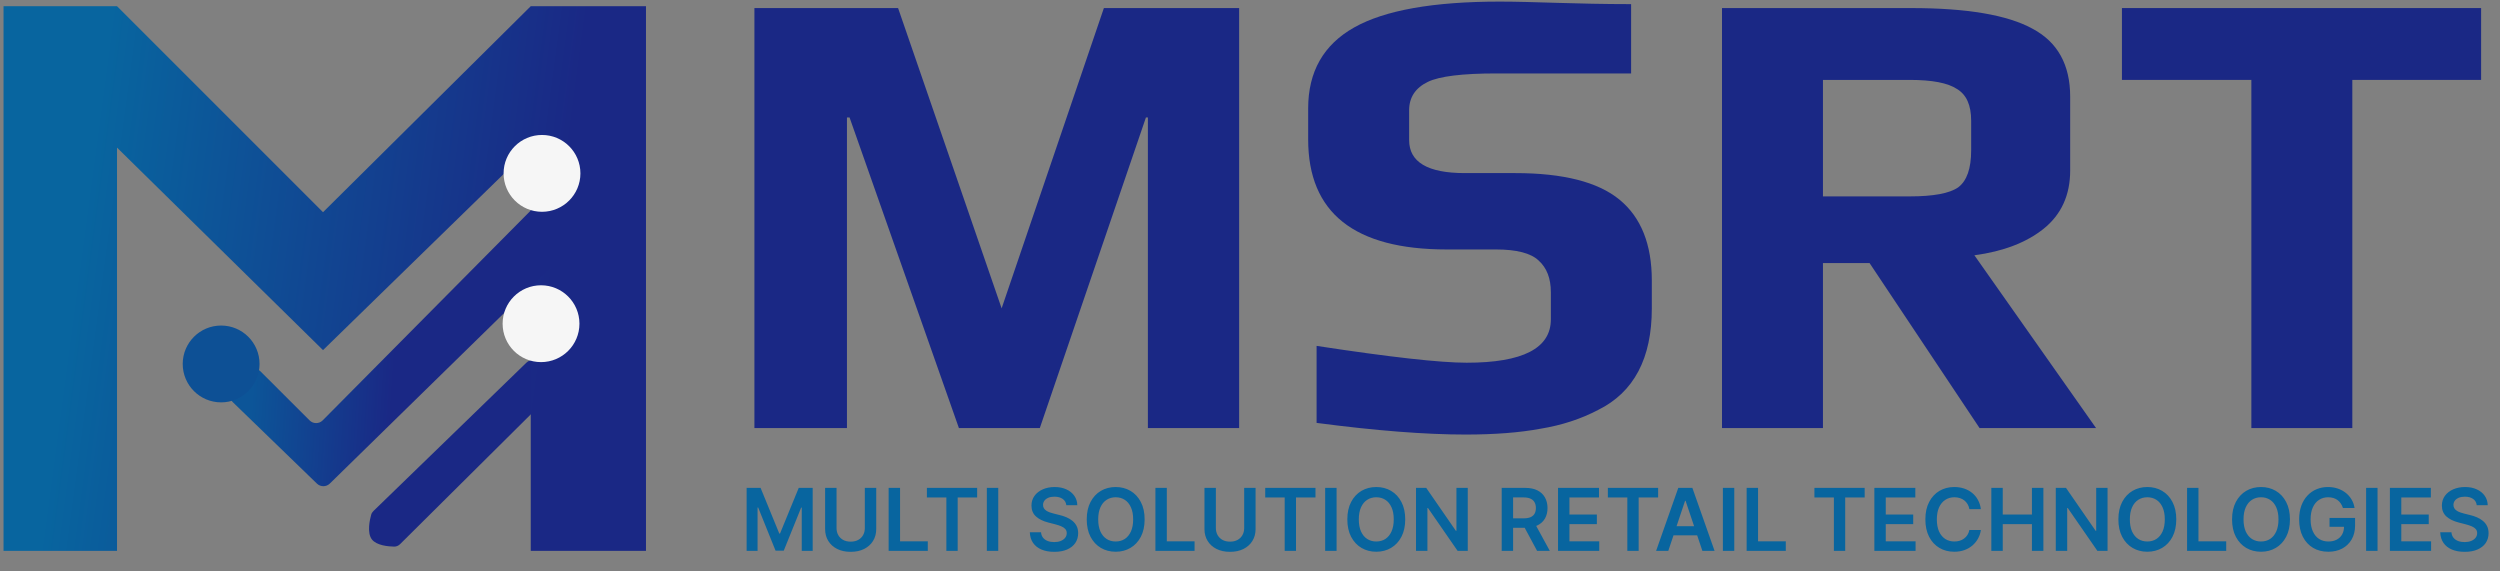
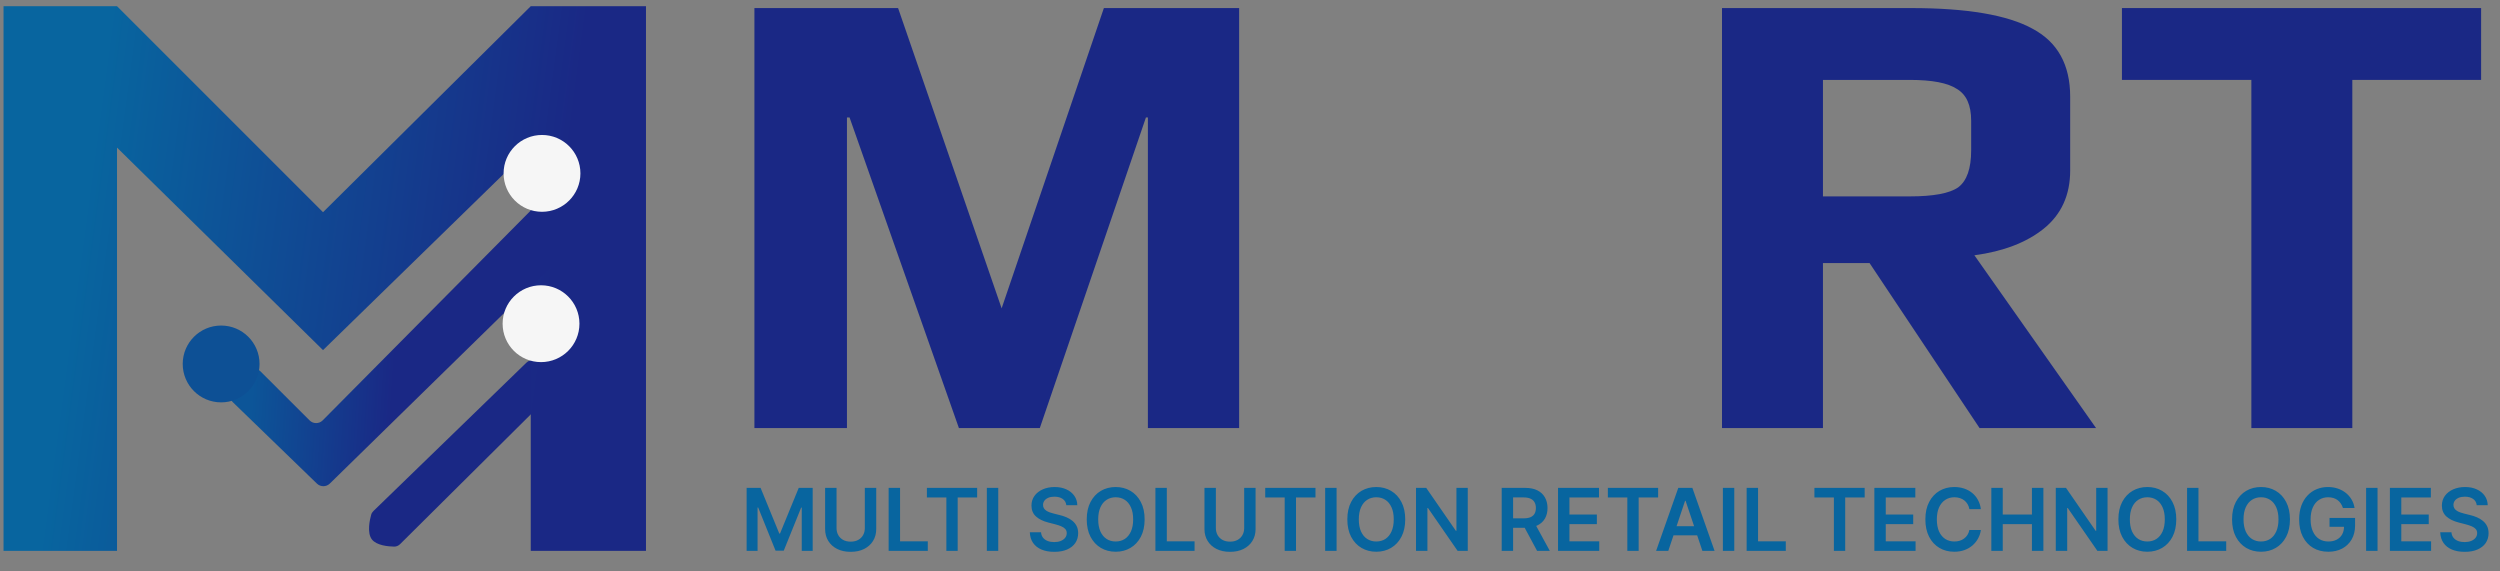
<svg xmlns="http://www.w3.org/2000/svg" width="407" height="93" viewBox="0 0 407 93" fill="none">
  <rect x="0" y="0" width="407" height="93" fill="#808080" stroke="none" />
  <path d="M60.796 83.192L85.688 59.054C86.642 58.129 88.238 58.805 88.238 60.133V65.021C88.238 65.421 88.078 65.805 87.794 66.088L65.139 88.581C64.878 88.84 64.532 88.996 64.165 88.989C63.205 88.971 61.293 88.804 60.537 87.808C59.719 86.73 60.199 84.614 60.432 83.786C60.496 83.558 60.626 83.357 60.796 83.192Z" fill="#1A2885" />
  <path d="M52.587 34.546L86.407 1.01H105.165V89.683H86.407V24.031L52.587 56.999L19.05 24.031V89.683H0.577V1.01H19.05L52.587 34.546Z" fill="url(#paint0_linear_3790_376)" />
  <path d="M37.763 63.399L40.165 60.531C40.731 59.854 41.755 59.809 42.38 60.432L50.404 68.442C50.993 69.03 51.948 69.028 52.534 68.436L88.016 32.648C88.909 31.746 90.449 32.29 90.579 33.552L91.354 41.085C91.401 41.541 91.238 41.994 90.91 42.314L53.693 78.726C53.11 79.295 52.181 79.298 51.595 78.731L37.87 65.444C37.304 64.896 37.257 64.003 37.763 63.399Z" fill="url(#paint1_linear_3790_376)" />
  <circle cx="36" cy="59.252" r="6.254" fill="#0D5095" />
  <circle cx="88.238" cy="28.226" r="6.254" fill="#F6F6F6" />
  <circle cx="88.08" cy="52.698" r="6.254" fill="#F6F6F6" />
  <path d="M122.818 1.313H146.208L163.065 50.2L179.712 1.313H201.732V69.691H186.876V19.119H186.56L169.281 69.691H156.111L138.306 19.119H137.884V69.691H122.818V1.313Z" fill="#1A2885" />
-   <path d="M238.573 70.745C232.04 70.745 223.963 70.113 214.34 68.848V56.311C226.281 58.137 234.428 59.05 238.783 59.05C247.914 59.05 252.48 56.697 252.48 51.991V47.566C252.48 45.318 251.813 43.597 250.478 42.403C249.214 41.209 246.896 40.612 243.524 40.612H235.517C220.486 40.612 212.97 34.642 212.97 22.701V17.644C212.97 11.674 215.464 7.284 220.451 4.474C225.438 1.665 233.34 0.26 244.157 0.26C249.776 0.26 256.497 0.672 265.544 0.672V11.955C254.962 11.955 247.633 11.955 243.63 11.955C238.081 11.955 234.358 12.411 232.462 13.324C230.425 14.308 229.406 15.853 229.406 17.96V22.806C229.406 26.389 232.427 28.18 238.467 28.18H246.685C254.482 28.18 260.136 29.62 263.648 32.499C267.16 35.379 268.916 39.769 268.916 45.669V50.2C268.916 58.348 266.001 63.861 260.171 66.741C257.362 68.216 254.236 69.235 250.794 69.796C247.423 70.429 243.349 70.745 238.573 70.745Z" fill="#1A2885" />
  <path d="M280.342 1.313H311.106C320.237 1.313 326.84 2.437 330.914 4.685C334.988 6.862 337.025 10.55 337.025 15.748V27.758C337.025 31.762 335.585 34.923 332.705 37.241C329.895 39.488 326.137 40.928 321.431 41.56L341.239 69.691H322.274L304.363 42.825H296.777V69.691H280.342V1.313ZM310.896 31.973C314.759 31.973 317.393 31.481 318.797 30.498C320.202 29.444 320.905 27.442 320.905 24.492V19.646C320.905 17.117 320.132 15.396 318.587 14.483C317.112 13.5 314.548 13.008 310.896 13.008H296.777V31.973H310.896Z" fill="#1A2885" />
  <path d="M366.522 13.008H345.45V1.313H403.924V13.008H382.958V69.691H366.522V13.008Z" fill="#1A2885" />
  <path d="M121.551 79.428H123.824L126.868 86.859H126.988L130.033 79.428H132.306V89.683H130.524V82.637H130.428L127.594 89.653H126.262L123.428 82.622H123.333V89.683H121.551V79.428ZM140.793 79.428H142.651V86.127C142.651 86.862 142.478 87.508 142.13 88.065C141.787 88.623 141.303 89.058 140.678 89.372C140.054 89.683 139.325 89.838 138.49 89.838C137.652 89.838 136.921 89.683 136.297 89.372C135.673 89.058 135.189 88.623 134.845 88.065C134.501 87.508 134.329 86.862 134.329 86.127V79.428H136.187V85.972C136.187 86.4 136.28 86.78 136.467 87.114C136.657 87.448 136.924 87.71 137.268 87.9C137.612 88.087 138.019 88.18 138.49 88.18C138.961 88.18 139.368 88.087 139.712 87.9C140.059 87.71 140.326 87.448 140.513 87.114C140.7 86.78 140.793 86.4 140.793 85.972V79.428ZM144.67 89.683V79.428H146.528V88.125H151.045V89.683H144.67ZM150.898 80.985V79.428H159.08V80.985H155.91V89.683H154.068V80.985H150.898ZM162.515 79.428V89.683H160.657V79.428H162.515ZM173.597 82.247C173.551 81.809 173.354 81.469 173.006 81.225C172.663 80.982 172.215 80.86 171.664 80.86C171.277 80.86 170.945 80.918 170.668 81.035C170.391 81.152 170.179 81.311 170.032 81.511C169.885 81.711 169.81 81.94 169.807 82.197C169.807 82.41 169.855 82.596 169.952 82.753C170.052 82.909 170.187 83.043 170.358 83.153C170.528 83.26 170.716 83.35 170.923 83.424C171.13 83.497 171.339 83.559 171.549 83.609L172.511 83.849C172.898 83.939 173.27 84.061 173.627 84.215C173.988 84.368 174.31 84.562 174.594 84.796C174.881 85.029 175.108 85.311 175.275 85.642C175.442 85.972 175.525 86.359 175.525 86.803C175.525 87.404 175.372 87.933 175.064 88.391C174.757 88.845 174.313 89.2 173.732 89.457C173.155 89.711 172.456 89.838 171.634 89.838C170.837 89.838 170.144 89.714 169.556 89.467C168.972 89.22 168.515 88.86 168.184 88.386C167.857 87.912 167.68 87.334 167.654 86.653H169.481C169.508 87.01 169.618 87.308 169.812 87.544C170.005 87.781 170.257 87.958 170.568 88.075C170.882 88.192 171.232 88.251 171.619 88.251C172.023 88.251 172.377 88.191 172.681 88.07C172.988 87.947 173.228 87.776 173.402 87.559C173.576 87.339 173.664 87.082 173.667 86.788C173.664 86.521 173.586 86.301 173.432 86.127C173.278 85.951 173.063 85.804 172.786 85.687C172.512 85.567 172.192 85.46 171.825 85.366L170.658 85.066C169.813 84.849 169.146 84.52 168.655 84.079C168.168 83.635 167.924 83.046 167.924 82.312C167.924 81.708 168.088 81.179 168.415 80.725C168.745 80.271 169.194 79.918 169.762 79.668C170.329 79.414 170.972 79.287 171.69 79.287C172.417 79.287 173.055 79.414 173.602 79.668C174.153 79.918 174.585 80.267 174.899 80.715C175.213 81.159 175.375 81.669 175.385 82.247H173.597ZM186.345 84.555C186.345 85.66 186.138 86.606 185.724 87.394C185.313 88.179 184.752 88.78 184.041 89.197C183.333 89.614 182.531 89.823 181.633 89.823C180.735 89.823 179.93 89.614 179.219 89.197C178.511 88.776 177.951 88.174 177.537 87.389C177.126 86.602 176.921 85.657 176.921 84.555C176.921 83.45 177.126 82.505 177.537 81.721C177.951 80.933 178.511 80.331 179.219 79.913C179.93 79.496 180.735 79.287 181.633 79.287C182.531 79.287 183.333 79.496 184.041 79.913C184.752 80.331 185.313 80.933 185.724 81.721C186.138 82.505 186.345 83.45 186.345 84.555ZM184.477 84.555C184.477 83.777 184.355 83.121 184.111 82.587C183.871 82.05 183.537 81.644 183.11 81.371C182.683 81.094 182.19 80.955 181.633 80.955C181.075 80.955 180.583 81.094 180.156 81.371C179.728 81.644 179.393 82.05 179.149 82.587C178.909 83.121 178.789 83.777 178.789 84.555C178.789 85.333 178.909 85.991 179.149 86.528C179.393 87.062 179.728 87.468 180.156 87.745C180.583 88.019 181.075 88.155 181.633 88.155C182.19 88.155 182.683 88.019 183.11 87.745C183.537 87.468 183.871 87.062 184.111 86.528C184.355 85.991 184.477 85.333 184.477 84.555ZM188.101 89.683V79.428H189.959V88.125H194.475V89.683H188.101ZM202.552 79.428H204.409V86.127C204.409 86.862 204.236 87.508 203.889 88.065C203.545 88.623 203.061 89.058 202.437 89.372C201.812 89.683 201.083 89.838 200.248 89.838C199.411 89.838 198.68 89.683 198.055 89.372C197.431 89.058 196.947 88.623 196.603 88.065C196.259 87.508 196.087 86.862 196.087 86.127V79.428H197.945V85.972C197.945 86.4 198.039 86.78 198.226 87.114C198.416 87.448 198.683 87.71 199.027 87.9C199.371 88.087 199.778 88.18 200.248 88.18C200.719 88.18 201.126 88.087 201.47 87.9C201.817 87.71 202.084 87.448 202.271 87.114C202.458 86.78 202.552 86.4 202.552 85.972V79.428ZM205.978 80.985V79.428H214.16V80.985H210.99V89.683H209.148V80.985H205.978ZM217.595 79.428V89.683H215.737V79.428H217.595ZM228.77 84.555C228.77 85.66 228.563 86.606 228.149 87.394C227.738 88.179 227.178 88.78 226.466 89.197C225.759 89.614 224.956 89.823 224.058 89.823C223.16 89.823 222.356 89.614 221.644 89.197C220.937 88.776 220.376 88.174 219.962 87.389C219.551 86.602 219.346 85.657 219.346 84.555C219.346 83.45 219.551 82.505 219.962 81.721C220.376 80.933 220.937 80.331 221.644 79.913C222.356 79.496 223.16 79.287 224.058 79.287C224.956 79.287 225.759 79.496 226.466 79.913C227.178 80.331 227.738 80.933 228.149 81.721C228.563 82.505 228.77 83.45 228.77 84.555ZM226.902 84.555C226.902 83.777 226.78 83.121 226.537 82.587C226.296 82.05 225.962 81.644 225.535 81.371C225.108 81.094 224.615 80.955 224.058 80.955C223.501 80.955 223.008 81.094 222.581 81.371C222.154 81.644 221.818 82.05 221.574 82.587C221.334 83.121 221.214 83.777 221.214 84.555C221.214 85.333 221.334 85.991 221.574 86.528C221.818 87.062 222.154 87.468 222.581 87.745C223.008 88.019 223.501 88.155 224.058 88.155C224.615 88.155 225.108 88.019 225.535 87.745C225.962 87.468 226.296 87.062 226.537 86.528C226.78 85.991 226.902 85.333 226.902 84.555ZM238.953 79.428V89.683H237.301L232.469 82.698H232.384V89.683H230.526V79.428H232.189L237.016 86.418H237.106V79.428H238.953ZM244.475 89.683V79.428H248.321C249.108 79.428 249.769 79.565 250.304 79.838C250.841 80.112 251.247 80.496 251.52 80.99C251.797 81.481 251.936 82.053 251.936 82.707C251.936 83.365 251.796 83.936 251.515 84.42C251.238 84.901 250.829 85.273 250.289 85.537C249.748 85.797 249.083 85.927 248.296 85.927H245.557V84.385H248.045C248.506 84.385 248.883 84.322 249.177 84.195C249.471 84.064 249.688 83.876 249.828 83.629C249.971 83.379 250.043 83.071 250.043 82.707C250.043 82.344 249.971 82.033 249.828 81.776C249.684 81.516 249.466 81.319 249.172 81.185C248.878 81.048 248.499 80.98 248.035 80.98H246.333V89.683H244.475ZM249.773 85.036L252.311 89.683H250.238L247.745 85.036H249.773ZM253.646 89.683V79.428H260.316V80.985H255.504V83.769H259.97V85.326H255.504V88.125H260.356V89.683H253.646ZM261.76 80.985V79.428H269.942V80.985H266.772V89.683H264.93V80.985H261.76ZM271.597 89.683H269.614L273.224 79.428H275.518L279.133 89.683H277.15L274.411 81.531H274.331L271.597 89.683ZM271.662 85.662H277.07V87.154H271.662V85.662ZM282.341 79.428V89.683H280.484V79.428H282.341ZM284.353 89.683V79.428H286.211V88.125H290.727V89.683H284.353ZM295.386 80.985V79.428H303.568V80.985H300.399V89.683H298.556V80.985H295.386ZM305.146 89.683V79.428H311.815V80.985H307.003V83.769H311.47V85.326H307.003V88.125H311.855V89.683H305.146ZM322.488 82.888H320.616C320.562 82.581 320.464 82.309 320.32 82.072C320.177 81.831 319.998 81.628 319.784 81.461C319.571 81.294 319.327 81.169 319.053 81.085C318.783 80.998 318.491 80.955 318.177 80.955C317.62 80.955 317.126 81.095 316.695 81.376C316.264 81.653 315.927 82.06 315.683 82.597C315.44 83.131 315.318 83.784 315.318 84.555C315.318 85.34 315.44 86.001 315.683 86.538C315.93 87.072 316.268 87.476 316.695 87.75C317.126 88.02 317.618 88.155 318.172 88.155C318.479 88.155 318.766 88.115 319.033 88.035C319.304 87.952 319.546 87.83 319.759 87.67C319.976 87.51 320.158 87.312 320.305 87.079C320.455 86.845 320.559 86.578 320.616 86.278L322.488 86.288C322.418 86.775 322.266 87.232 322.033 87.66C321.802 88.087 321.5 88.464 321.126 88.791C320.752 89.115 320.315 89.369 319.814 89.552C319.314 89.733 318.758 89.823 318.147 89.823C317.246 89.823 316.441 89.614 315.733 89.197C315.026 88.78 314.468 88.177 314.061 87.389C313.654 86.602 313.45 85.657 313.45 84.555C313.45 83.45 313.655 82.505 314.066 81.721C314.477 80.933 315.036 80.331 315.743 79.913C316.451 79.496 317.252 79.287 318.147 79.287C318.718 79.287 319.249 79.368 319.739 79.528C320.23 79.688 320.667 79.924 321.051 80.234C321.435 80.541 321.751 80.918 321.998 81.366C322.248 81.809 322.412 82.317 322.488 82.888ZM324.189 89.683V79.428H326.047V83.769H330.799V79.428H332.662V89.683H330.799V85.326H326.047V89.683H324.189ZM343.109 79.428V89.683H341.457L336.625 82.698H336.54V89.683H334.682V79.428H336.345L341.172 86.418H341.262V79.428H343.109ZM354.297 84.555C354.297 85.66 354.09 86.606 353.676 87.394C353.265 88.179 352.705 88.78 351.994 89.197C351.286 89.614 350.483 89.823 349.585 89.823C348.687 89.823 347.883 89.614 347.172 89.197C346.464 88.776 345.903 88.174 345.489 87.389C345.079 86.602 344.873 85.657 344.873 84.555C344.873 83.45 345.079 82.505 345.489 81.721C345.903 80.933 346.464 80.331 347.172 79.913C347.883 79.496 348.687 79.287 349.585 79.287C350.483 79.287 351.286 79.496 351.994 79.913C352.705 80.331 353.265 80.933 353.676 81.721C354.09 82.505 354.297 83.45 354.297 84.555ZM352.429 84.555C352.429 83.777 352.307 83.121 352.064 82.587C351.823 82.05 351.49 81.644 351.062 81.371C350.635 81.094 350.143 80.955 349.585 80.955C349.028 80.955 348.535 81.094 348.108 81.371C347.681 81.644 347.345 82.05 347.101 82.587C346.861 83.121 346.741 83.777 346.741 84.555C346.741 85.333 346.861 85.991 347.101 86.528C347.345 87.062 347.681 87.468 348.108 87.745C348.535 88.019 349.028 88.155 349.585 88.155C350.143 88.155 350.635 88.019 351.062 87.745C351.49 87.468 351.823 87.062 352.064 86.528C352.307 85.991 352.429 85.333 352.429 84.555ZM356.053 89.683V79.428H357.911V88.125H362.427V89.683H356.053ZM372.804 84.555C372.804 85.66 372.597 86.606 372.183 87.394C371.772 88.179 371.211 88.78 370.5 89.197C369.793 89.614 368.99 89.823 368.092 89.823C367.194 89.823 366.389 89.614 365.678 89.197C364.971 88.776 364.41 88.174 363.996 87.389C363.585 86.602 363.38 85.657 363.38 84.555C363.38 83.45 363.585 82.505 363.996 81.721C364.41 80.933 364.971 80.331 365.678 79.913C366.389 79.496 367.194 79.287 368.092 79.287C368.99 79.287 369.793 79.496 370.5 79.913C371.211 80.331 371.772 80.933 372.183 81.721C372.597 82.505 372.804 83.45 372.804 84.555ZM370.936 84.555C370.936 83.777 370.814 83.121 370.571 82.587C370.33 82.05 369.996 81.644 369.569 81.371C369.142 81.094 368.649 80.955 368.092 80.955C367.534 80.955 367.042 81.094 366.615 81.371C366.188 81.644 365.852 82.05 365.608 82.587C365.368 83.121 365.248 83.777 365.248 84.555C365.248 85.333 365.368 85.991 365.608 86.528C365.852 87.062 366.188 87.468 366.615 87.745C367.042 88.019 367.534 88.155 368.092 88.155C368.649 88.155 369.142 88.019 369.569 87.745C369.996 87.468 370.33 87.062 370.571 86.528C370.814 85.991 370.936 85.333 370.936 84.555ZM381.43 82.703C381.347 82.432 381.231 82.19 381.085 81.976C380.941 81.76 380.767 81.574 380.564 81.421C380.363 81.267 380.133 81.152 379.873 81.075C379.612 80.995 379.329 80.955 379.022 80.955C378.471 80.955 377.98 81.094 377.549 81.371C377.119 81.648 376.78 82.055 376.533 82.592C376.289 83.126 376.167 83.777 376.167 84.545C376.167 85.32 376.289 85.976 376.533 86.513C376.777 87.05 377.115 87.459 377.549 87.74C377.983 88.017 378.487 88.155 379.062 88.155C379.582 88.155 380.033 88.055 380.414 87.855C380.797 87.655 381.093 87.371 381.3 87.004C381.507 86.633 381.61 86.199 381.61 85.702L382.031 85.767H379.247V84.315H383.408V85.547C383.408 86.425 383.221 87.184 382.847 87.825C382.473 88.466 381.959 88.96 381.305 89.307C380.651 89.651 379.899 89.823 379.052 89.823C378.107 89.823 377.277 89.611 376.563 89.187C375.852 88.76 375.296 88.154 374.896 87.369C374.498 86.582 374.3 85.647 374.3 84.565C374.3 83.737 374.417 82.998 374.65 82.347C374.887 81.696 375.218 81.144 375.642 80.69C376.066 80.232 376.563 79.885 377.134 79.648C377.705 79.408 378.326 79.287 378.997 79.287C379.564 79.287 380.093 79.371 380.584 79.538C381.075 79.701 381.51 79.935 381.891 80.239C382.275 80.543 382.59 80.903 382.837 81.32C383.084 81.738 383.246 82.198 383.323 82.703H381.43ZM387.062 79.428V89.683H385.204V79.428H387.062ZM389.074 89.683V79.428H395.743V80.985H390.931V83.769H395.398V85.326H390.931V88.125H395.783V89.683H389.074ZM403.212 82.247C403.165 81.809 402.968 81.469 402.621 81.225C402.277 80.982 401.83 80.86 401.279 80.86C400.892 80.86 400.559 80.918 400.282 81.035C400.005 81.152 399.793 81.311 399.646 81.511C399.5 81.711 399.424 81.94 399.421 82.197C399.421 82.41 399.47 82.596 399.566 82.753C399.666 82.909 399.802 83.043 399.972 83.153C400.142 83.26 400.331 83.35 400.538 83.424C400.745 83.497 400.953 83.559 401.164 83.609L402.125 83.849C402.512 83.939 402.884 84.061 403.242 84.215C403.602 84.368 403.924 84.562 404.208 84.796C404.495 85.029 404.722 85.311 404.889 85.642C405.056 85.972 405.139 86.359 405.139 86.803C405.139 87.404 404.986 87.933 404.679 88.391C404.372 88.845 403.928 89.2 403.347 89.457C402.769 89.711 402.07 89.838 401.249 89.838C400.451 89.838 399.758 89.714 399.171 89.467C398.587 89.22 398.129 88.86 397.799 88.386C397.472 87.912 397.295 87.334 397.268 86.653H399.096C399.122 87.01 399.233 87.308 399.426 87.544C399.62 87.781 399.872 87.958 400.182 88.075C400.496 88.192 400.847 88.251 401.234 88.251C401.638 88.251 401.992 88.191 402.295 88.07C402.602 87.947 402.843 87.776 403.016 87.559C403.19 87.339 403.278 87.082 403.282 86.788C403.278 86.521 403.2 86.301 403.046 86.127C402.893 85.951 402.678 85.804 402.4 85.687C402.127 85.567 401.806 85.46 401.439 85.366L400.272 85.066C399.428 84.849 398.76 84.52 398.269 84.079C397.782 83.635 397.538 83.046 397.538 82.312C397.538 81.708 397.702 81.179 398.029 80.725C398.36 80.271 398.809 79.918 399.376 79.668C399.944 79.414 400.586 79.287 401.304 79.287C402.032 79.287 402.669 79.414 403.217 79.668C403.767 79.918 404.2 80.267 404.514 80.715C404.827 81.159 404.989 81.669 404.999 82.247H403.212Z" fill="#08659F" />
  <defs>
    <linearGradient id="paint0_linear_3790_376" x1="12.229" y1="45.346" x2="88.681" y2="55.578" gradientUnits="userSpaceOnUse">
      <stop stop-color="#08659F" />
      <stop offset="1" stop-color="#1A2885" />
    </linearGradient>
    <linearGradient id="paint1_linear_3790_376" x1="40.204" y1="76.83" x2="62.99" y2="78.304" gradientUnits="userSpaceOnUse">
      <stop stop-color="#0C5598" />
      <stop offset="1" stop-color="#1A2885" />
    </linearGradient>
  </defs>
</svg>